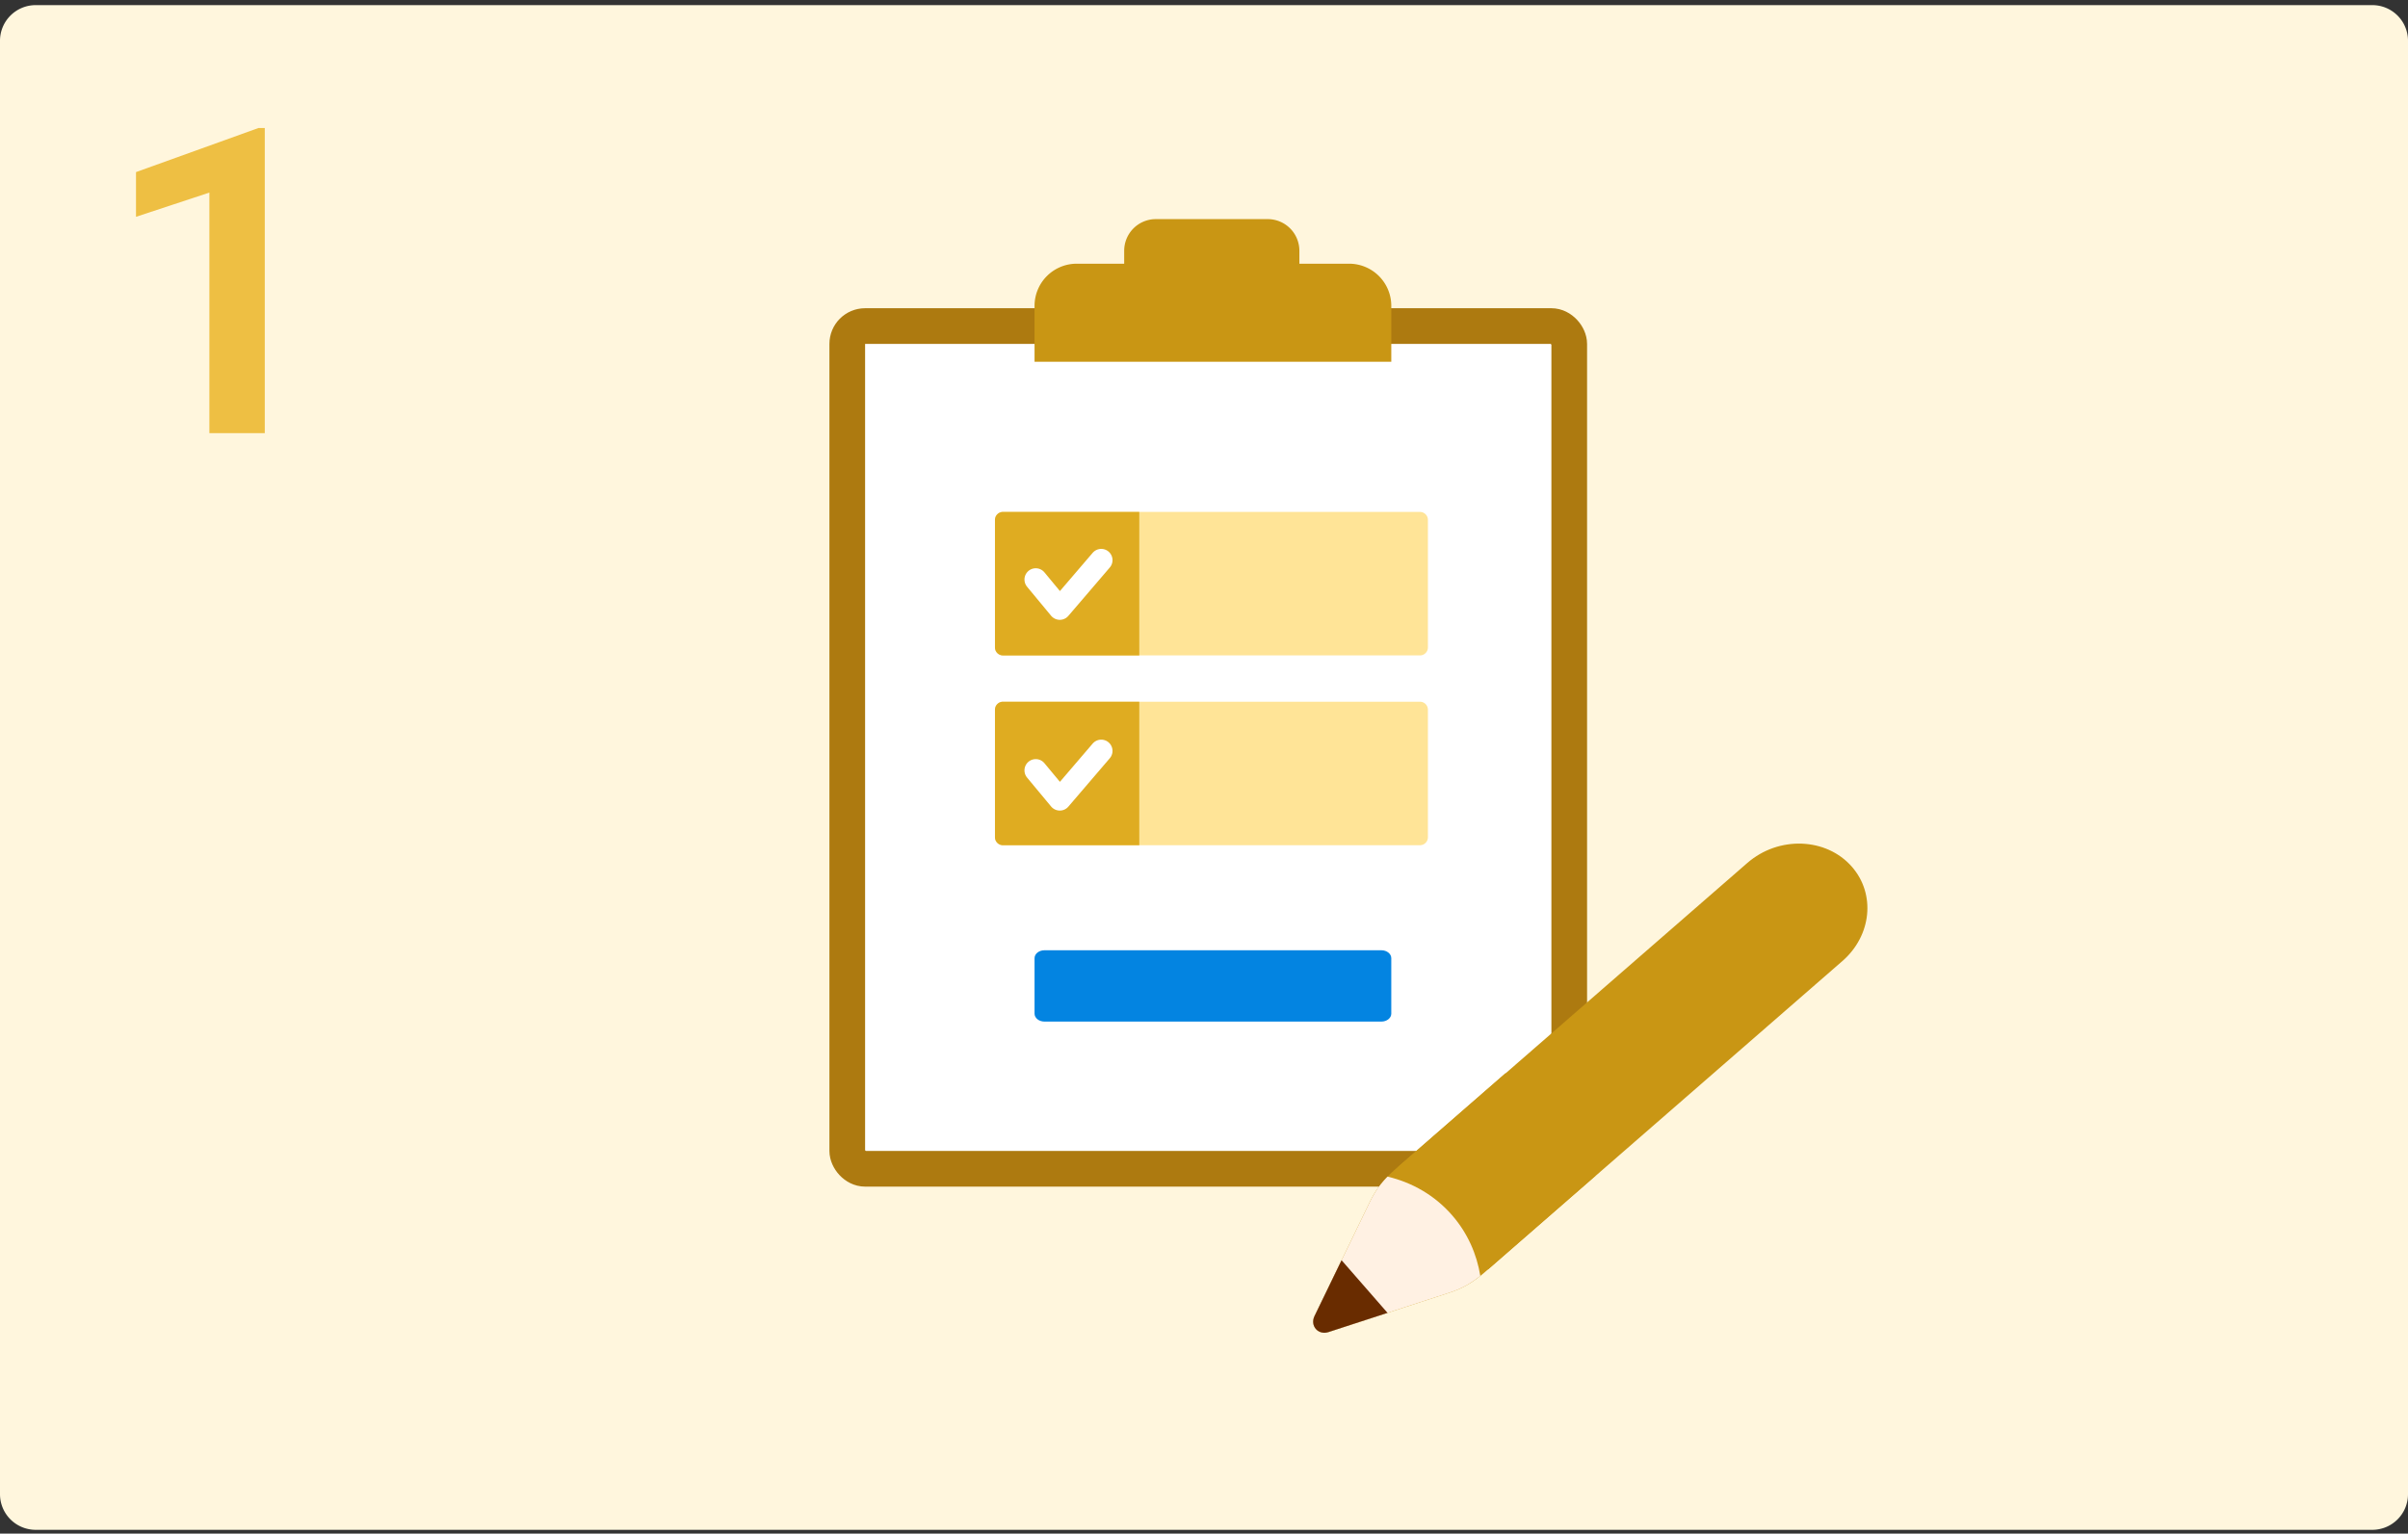
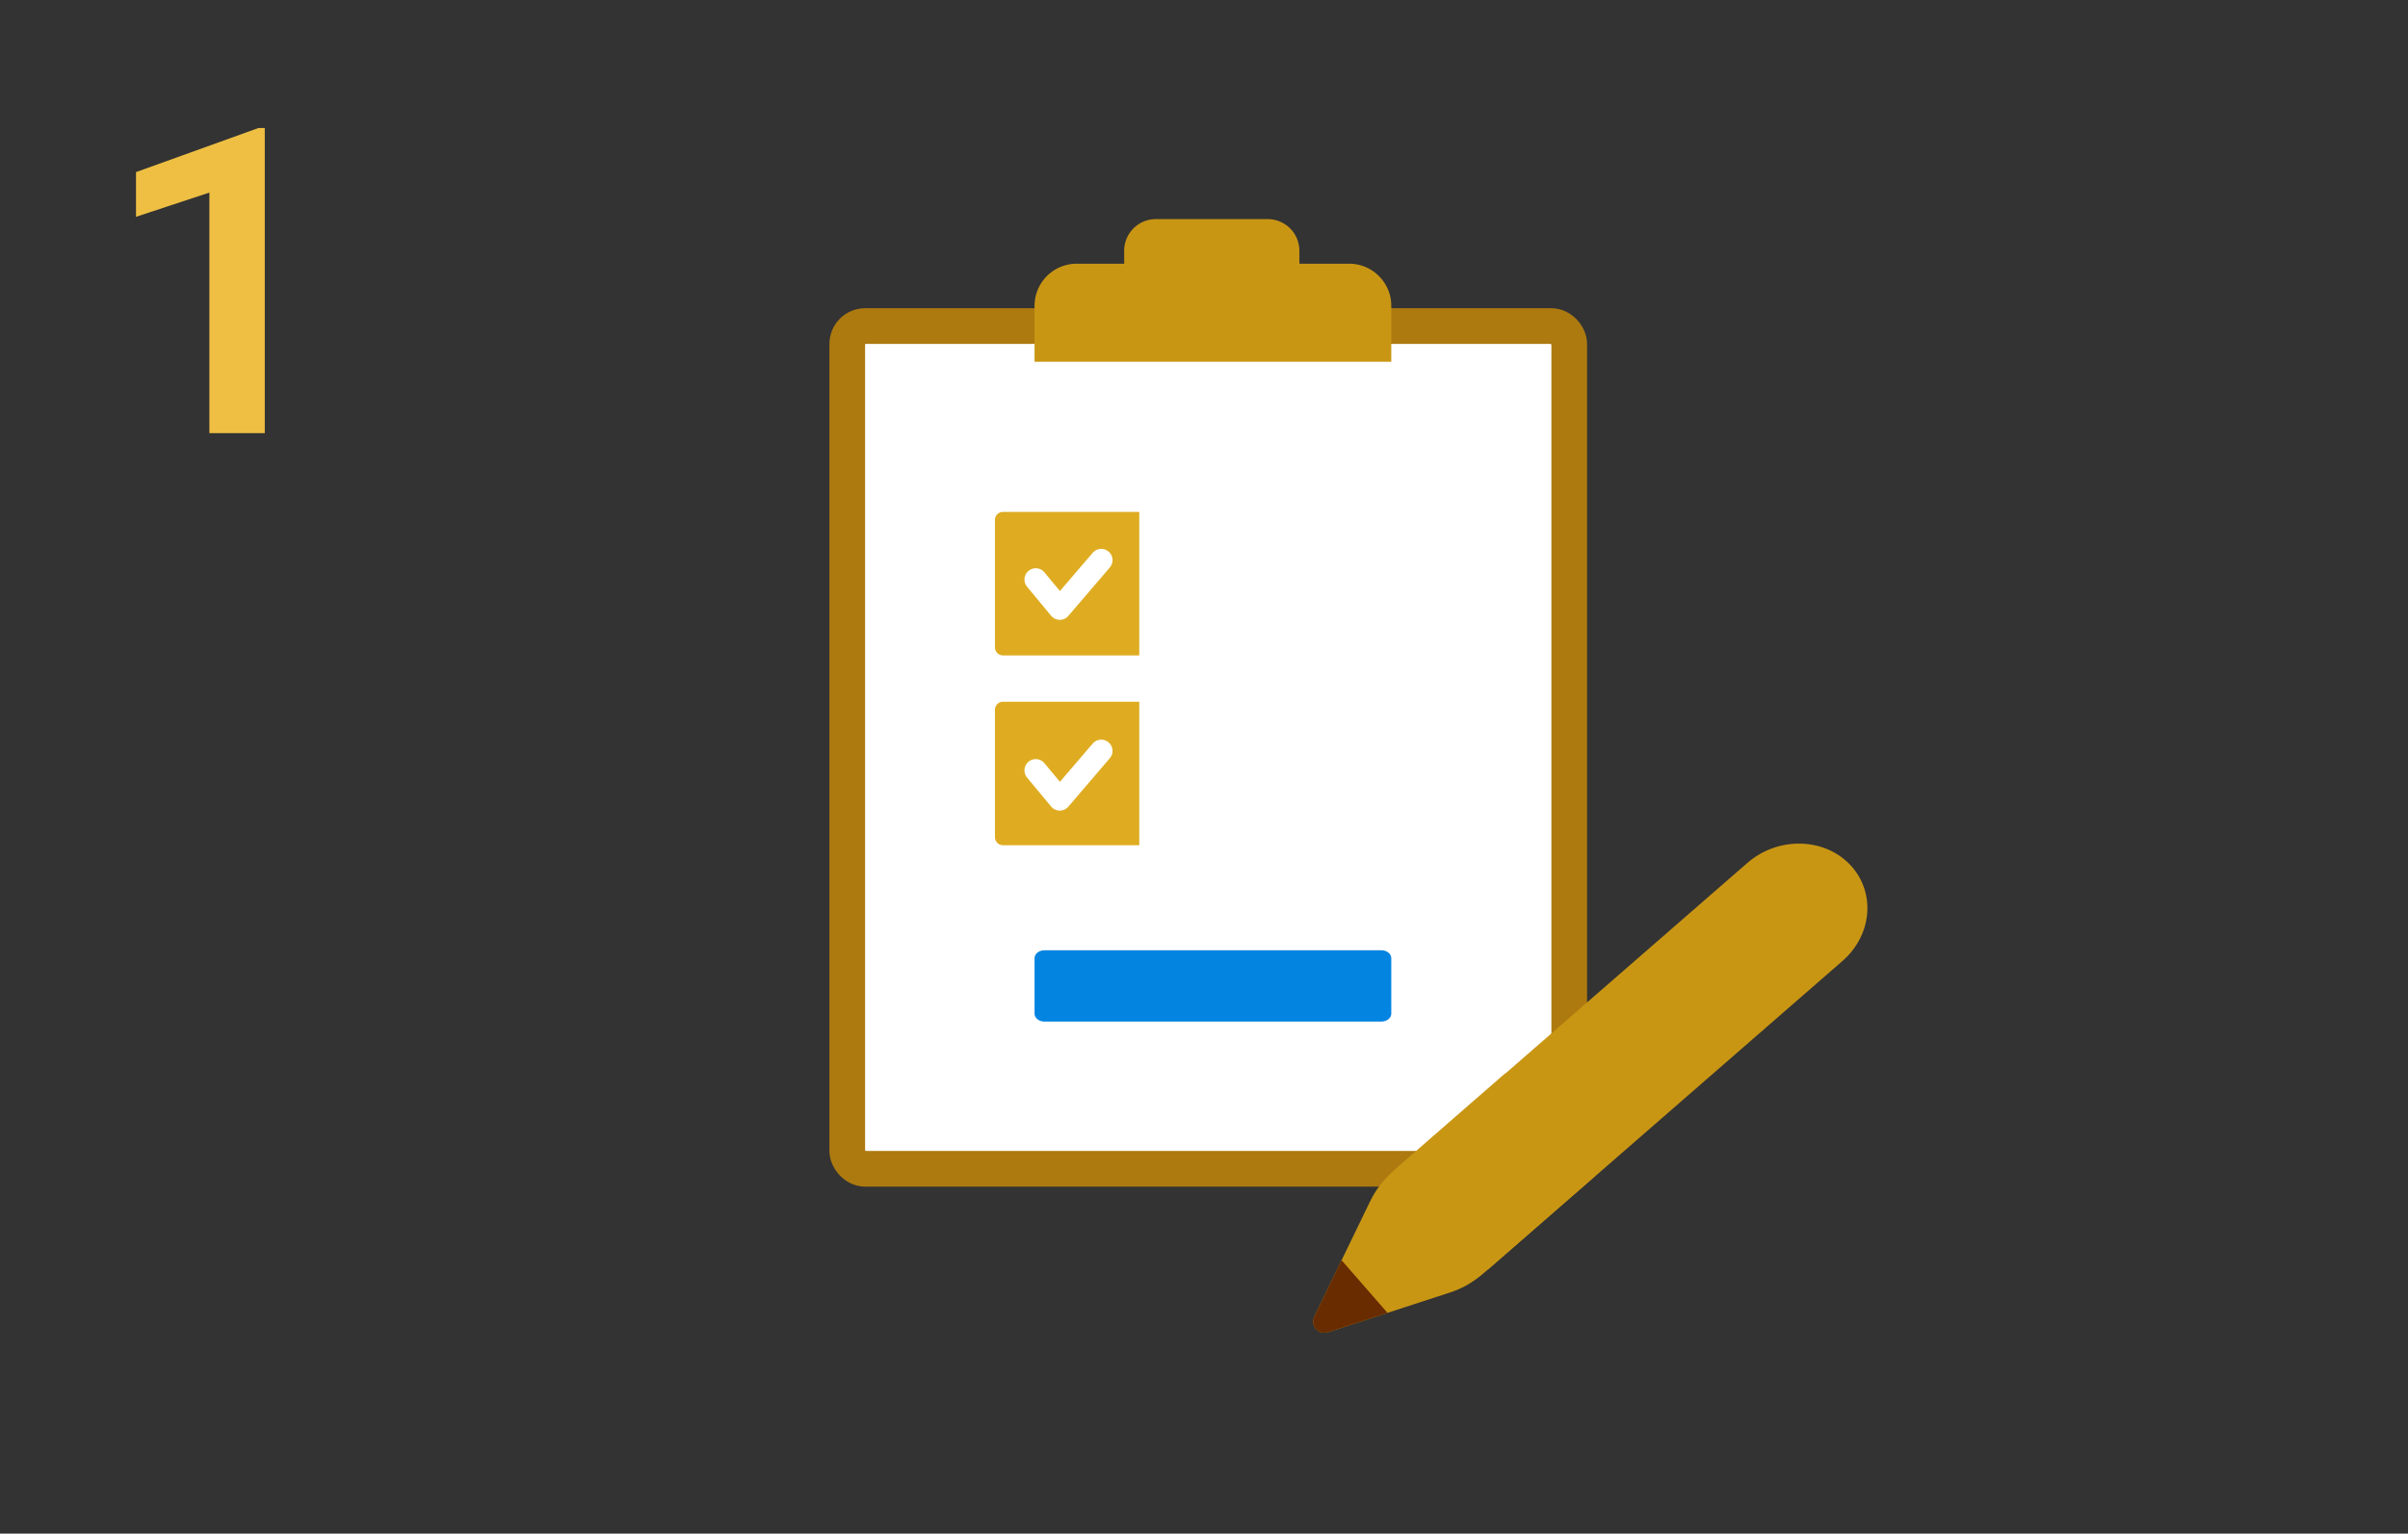
<svg xmlns="http://www.w3.org/2000/svg" width="270" height="172" fill="none">
  <rect width="100%" height="100%" fill="#333333" stroke="none" />
  <g style="mix-blend-mode:multiply">
-     <path fill="#FFF6DD" d="M0 4.575a4 4 0 0 1 4-4h262a4 4 0 0 1 4 4v163a4 4 0 0 1-4 4H4a4 4 0 0 1-4-4z" />
    <path fill="#EEBF43" d="M29.688 14.356v34.22h-6.211V21.598l-8.227 2.718v-5.015l13.734-4.946z" />
    <rect width="80.952" height="94.515" x="95" y="36.569" fill="#fff" stroke="#AD7A10" stroke-width="4" rx="2" />
    <path fill="#C99614" d="M142.146 24.575a3.55 3.55 0 0 1 3.549 3.549v1.451h5.574A4.73 4.73 0 0 1 156 34.307v6.268h-40v-6.268a4.73 4.73 0 0 1 4.731-4.732h5.32v-1.451a3.55 3.55 0 0 1 3.549-3.549z" />
-     <path fill="#FFE497" d="M159.207 57.413h-46.746c-.496 0-.899.4-.899.894v14.307c0 .494.403.894.899.894h46.746c.497 0 .899-.4.899-.894V58.307a.896.896 0 0 0-.899-.894" />
    <path fill="#DFAC21" d="M127.744 73.509h-15.283a.9.9 0 0 1-.899-.895V58.307a.9.9 0 0 1 .899-.894h15.283z" />
-     <path fill="#FFE497" d="M159.207 78.7h-46.746c-.496 0-.899.4-.899.894v14.307c0 .494.403.894.899.894h46.746c.497 0 .899-.4.899-.894V79.594a.896.896 0 0 0-.899-.894" />
    <path fill="#DFAC21" d="M127.744 94.796h-15.283a.9.9 0 0 1-.899-.895V79.595a.9.9 0 0 1 .899-.894h15.283z" />
    <path fill="#0384E1" d="M154.889 106.575h-37.778c-.614 0-1.111.398-1.111.889v6.222c0 .491.497.889 1.111.889h37.778c.614 0 1.111-.398 1.111-.889v-6.222c0-.491-.497-.889-1.111-.889" />
    <path stroke="#fff" stroke-linecap="round" stroke-linejoin="round" stroke-width="2.528" d="m116.133 64.996 2.697 3.255 4.648-5.428M116.133 86.4l2.697 3.245 4.648-5.428" />
    <path fill="#C99614" d="m168.813 120.358 10.06 11.522-12.446 10.853c-.558.488-1.159.923-1.788 1.304-.69.415-1.434.722-2.192.967l-13.481 4.389c-1.156.375-2.098-.703-1.57-1.796l6.177-12.754c.347-.716.75-1.41 1.257-2.039q.697-.861 1.534-1.595l12.446-10.852z" />
-     <path fill="#FFF1E3" d="M162.835 136.313c1.71 1.973 2.749 4.318 3.148 6.789q-.645.513-1.346.937c-.69.415-1.435.722-2.192.967l-13.482 4.39c-1.156.375-2.098-.703-1.57-1.796l6.177-12.754c.348-.716.751-1.41 1.257-2.039q.355-.44.748-.846c2.776.657 5.317 2.11 7.26 4.352" />
    <path fill="#C99614" d="M195.92 96.785c3.511-3.056 8.857-2.862 11.728.426 2.679 3.069 2.21 7.721-1.067 10.574l-39.755 34.609-1.128-4.094-2.759-3.183-2.27-2.578-3.906-1.669z" />
    <path fill="#692C00" d="m150.421 141.339-3.033 6.263c-.528 1.093.413 2.174 1.57 1.796l6.621-2.155-5.156-5.907z" />
  </g>
</svg>